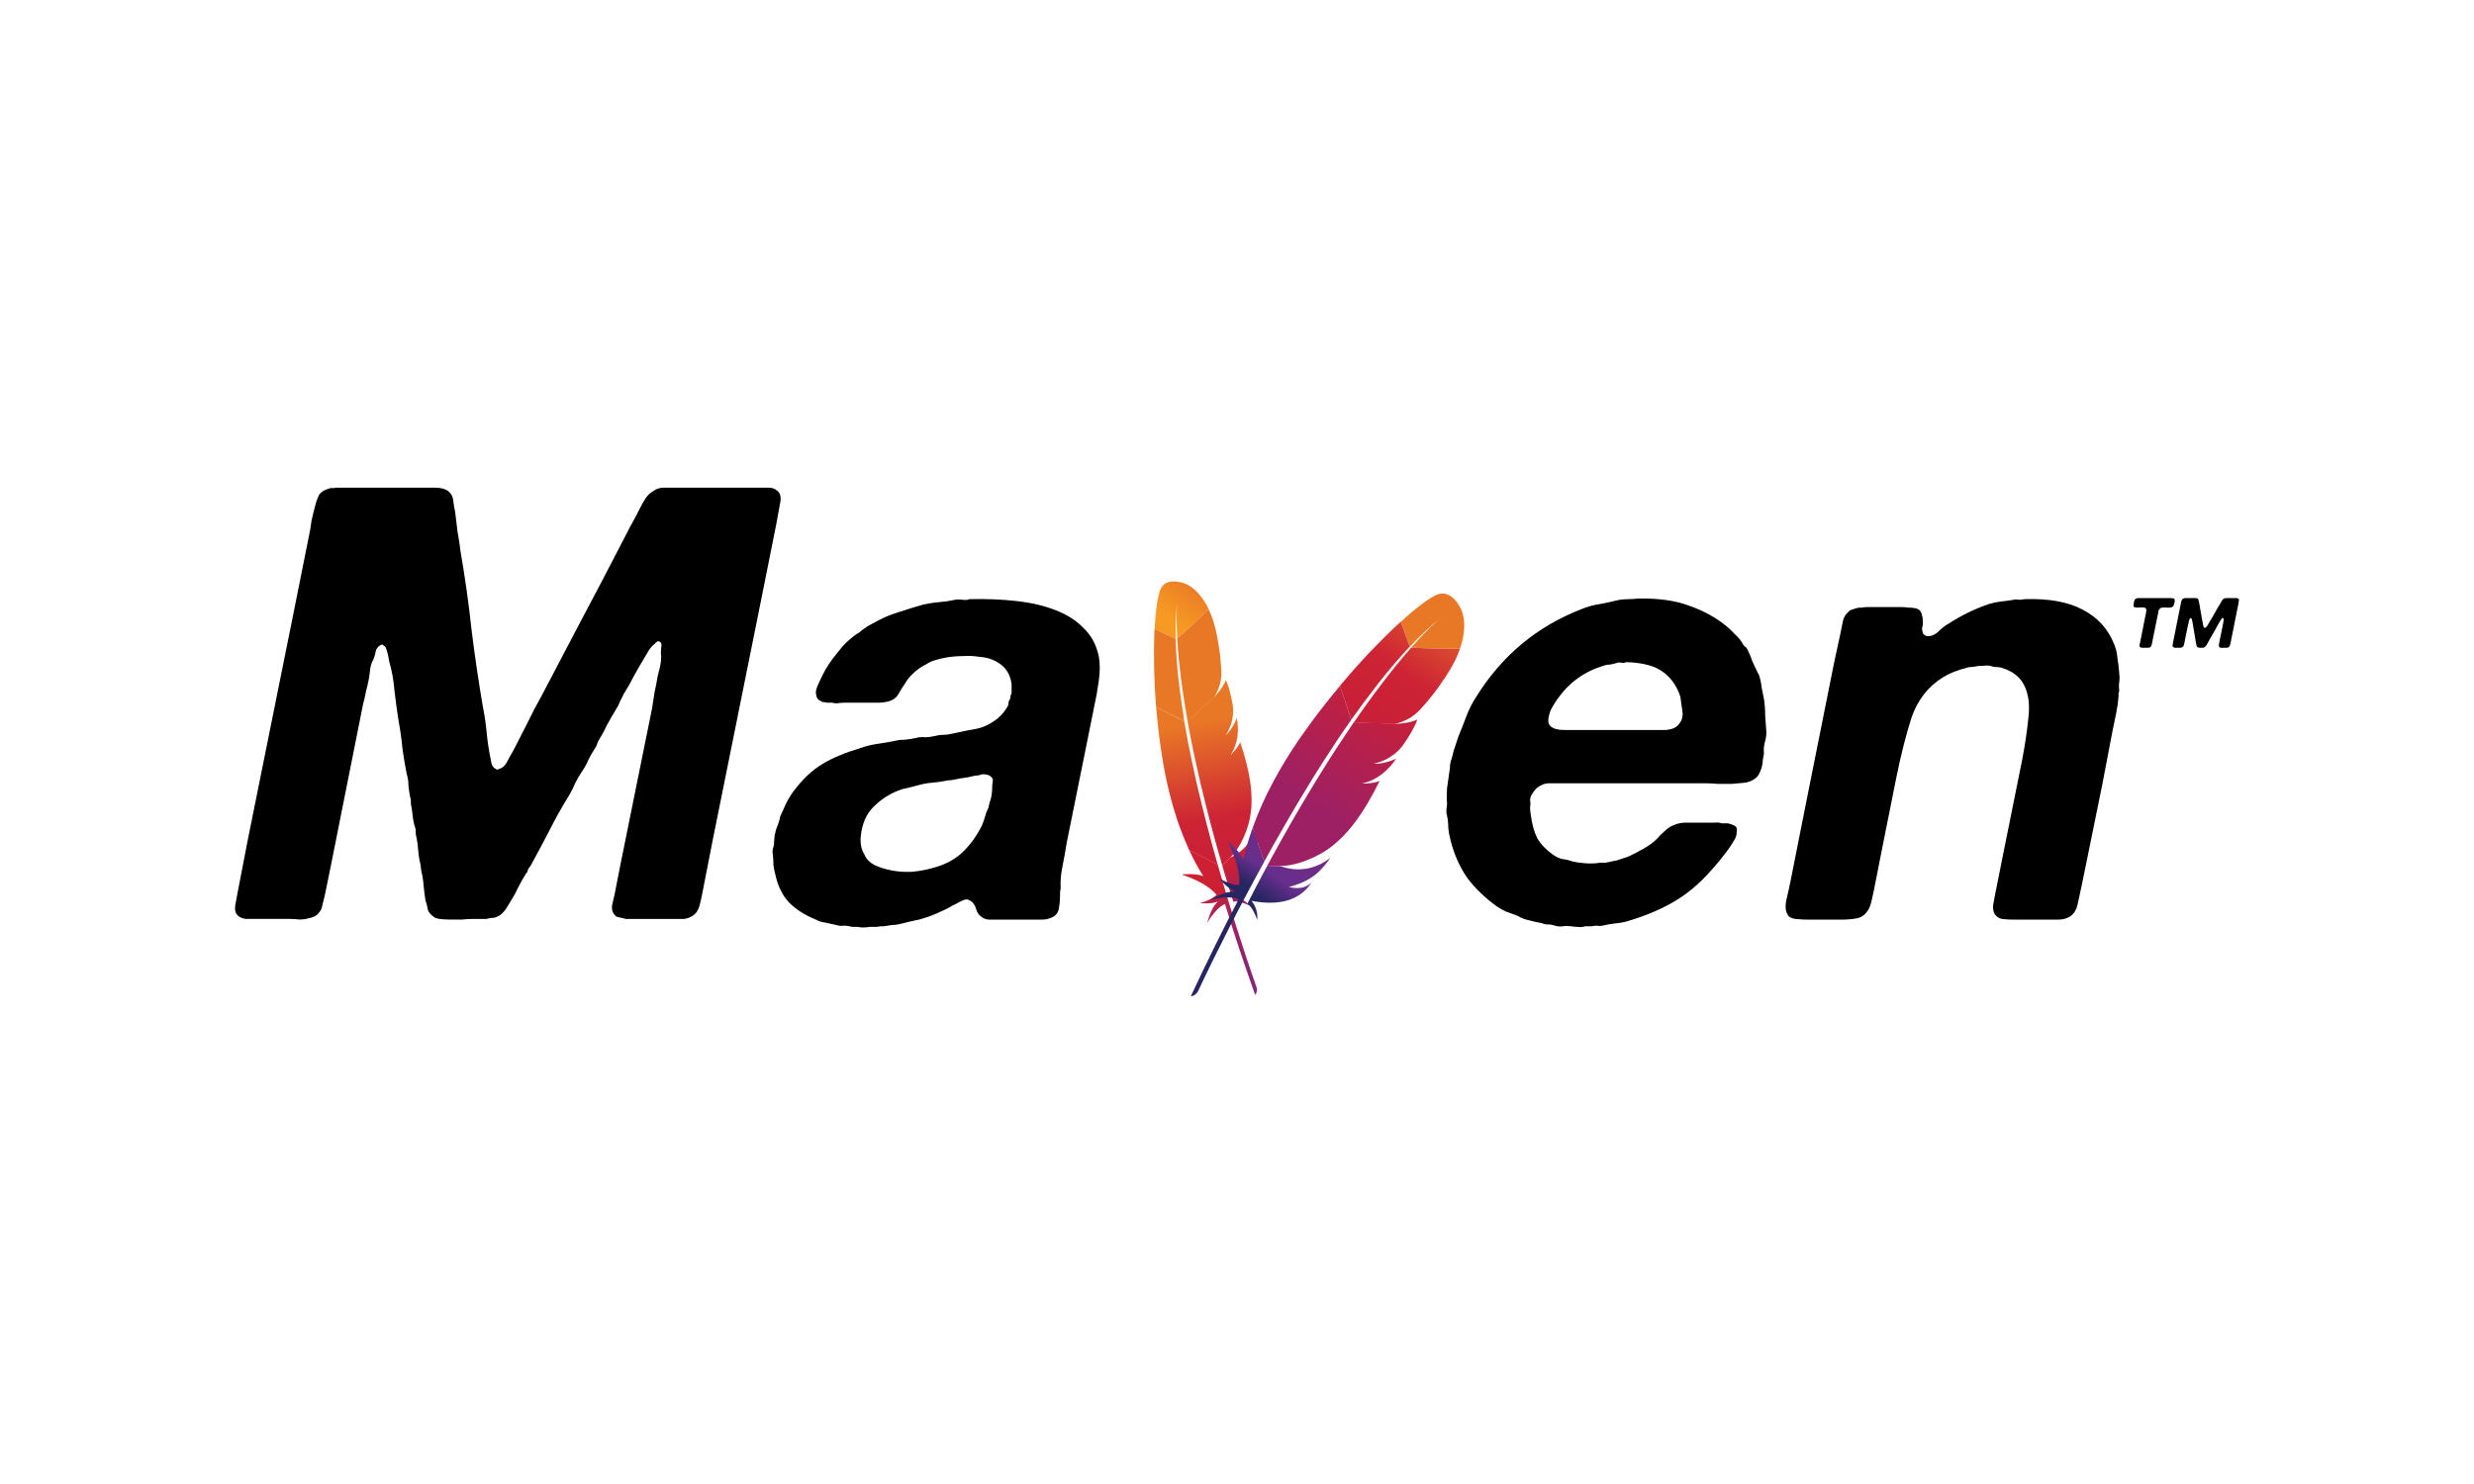
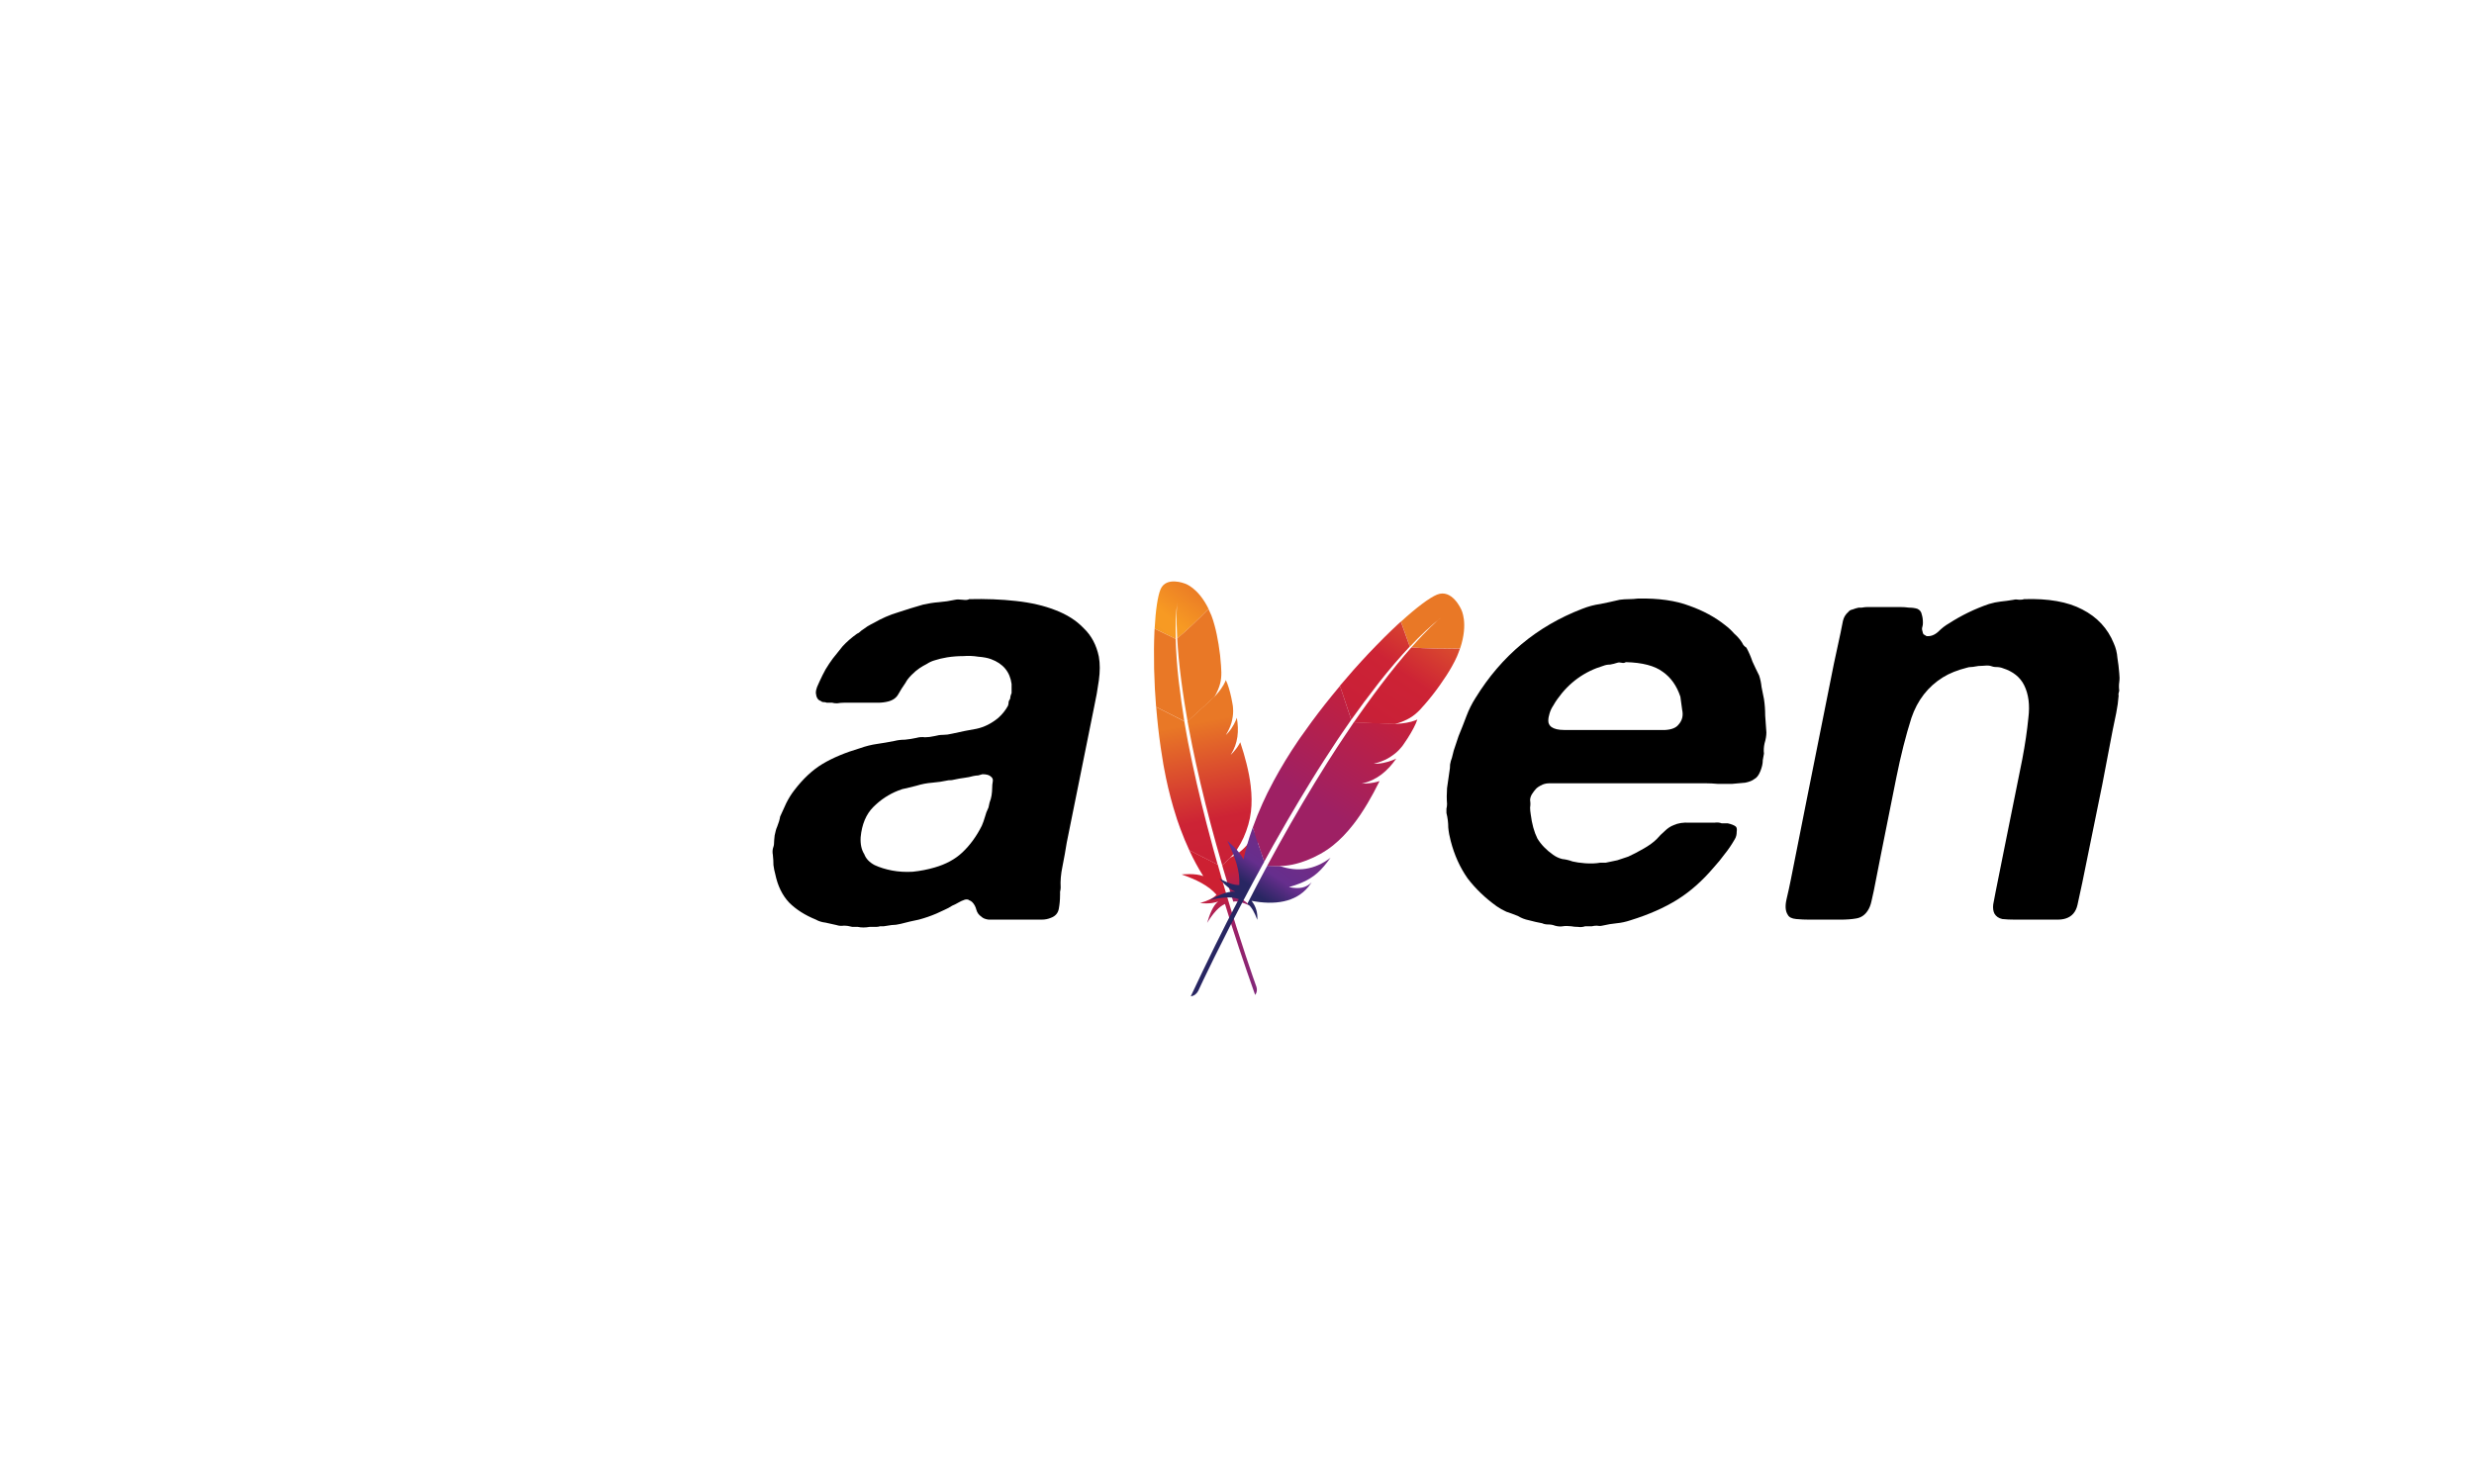
<svg xmlns="http://www.w3.org/2000/svg" xmlns:xlink="http://www.w3.org/1999/xlink" id="Layer_2" viewBox="0 0 1600 960">
  <defs>
    <style>.cls-1{fill:none;}.cls-2{fill:url(#linear-gradient);}.cls-3,.cls-4{fill:#be202e;}.cls-4{isolation:isolate;opacity:.35;}.cls-5{fill:url(#linear-gradient-8);}.cls-6{fill:url(#linear-gradient-9);}.cls-7{fill:url(#linear-gradient-3);}.cls-8{fill:url(#linear-gradient-4);}.cls-9{fill:url(#linear-gradient-2);}.cls-10{fill:url(#linear-gradient-6);}.cls-11{fill:url(#linear-gradient-7);}.cls-12{fill:url(#linear-gradient-5);}.cls-13{fill:url(#linear-gradient-14);}.cls-14{fill:url(#linear-gradient-18);}.cls-15{fill:url(#linear-gradient-15);}.cls-16{fill:url(#linear-gradient-16);}.cls-17{fill:url(#linear-gradient-17);}.cls-18{fill:url(#linear-gradient-13);}.cls-19{fill:url(#linear-gradient-12);}.cls-20{fill:url(#linear-gradient-10);}.cls-21{fill:url(#linear-gradient-11);}</style>
    <linearGradient id="linear-gradient" x1="-50713.62" y1="-32702.32" x2="-50417.17" y2="-33048.96" gradientTransform="translate(-4227.25 -4735.61) rotate(-101.28) scale(.12 -.12)" gradientUnits="userSpaceOnUse">
      <stop offset="0" stop-color="#f69923" />
      <stop offset=".31" stop-color="#f79a23" />
      <stop offset=".84" stop-color="#e97826" />
    </linearGradient>
    <linearGradient id="linear-gradient-2" x1="-52907.52" y1="-32663.14" x2="-50792.56" y2="-32663.14" gradientTransform="translate(-4227.25 -4735.61) rotate(-101.28) scale(.12 -.12)" gradientUnits="userSpaceOnUse">
      <stop offset=".32" stop-color="#9e2064" />
      <stop offset=".63" stop-color="#c92037" />
      <stop offset=".75" stop-color="#cd2335" />
      <stop offset="1" stop-color="#e97826" />
    </linearGradient>
    <linearGradient id="linear-gradient-3" x1="-52652.22" y1="-32875.69" x2="-51391.91" y2="-32875.69" gradientTransform="translate(-4227.25 -4735.61) rotate(-101.28) scale(.12 -.12)" gradientUnits="userSpaceOnUse">
      <stop offset="0" stop-color="#282662" />
      <stop offset=".1" stop-color="#662e8d" />
      <stop offset=".79" stop-color="#9f2064" />
      <stop offset=".95" stop-color="#cd2032" />
    </linearGradient>
    <linearGradient id="linear-gradient-4" x1="-52788.74" y1="-32643.61" x2="-50673.77" y2="-32643.61" xlink:href="#linear-gradient-2" />
    <linearGradient id="linear-gradient-5" x1="-52634.49" y1="-32672.58" x2="-51523.01" y2="-32672.58" xlink:href="#linear-gradient-3" />
    <linearGradient id="linear-gradient-6" x1="-52788.74" y1="-32862.48" x2="-50673.77" y2="-32862.48" xlink:href="#linear-gradient-2" />
    <linearGradient id="linear-gradient-7" x1="-52919.93" y1="-32851.87" x2="-50804.97" y2="-32851.87" xlink:href="#linear-gradient-2" />
    <linearGradient id="linear-gradient-8" x1="-52788.74" y1="-32928.03" x2="-50673.77" y2="-32928.03" xlink:href="#linear-gradient-2" />
    <linearGradient id="linear-gradient-9" x1="-52788.74" y1="-32920.34" x2="-50673.77" y2="-32920.34" xlink:href="#linear-gradient-2" />
    <linearGradient id="linear-gradient-10" x1="-12623.05" y1="-43282.69" x2="-12326.61" y2="-43629.33" gradientTransform="translate(-3006.86 -4201.22) rotate(-56.65) scale(.13 -.13)" xlink:href="#linear-gradient" />
    <linearGradient id="linear-gradient-11" x1="-14816.96" y1="-43243.5" x2="-12702" y2="-43243.5" gradientTransform="translate(-3006.86 -4201.22) rotate(-56.65) scale(.13 -.13)" xlink:href="#linear-gradient-2" />
    <linearGradient id="linear-gradient-12" x1="-14561.66" y1="-43456.05" x2="-13301.34" y2="-43456.05" gradientTransform="translate(-3006.86 -4201.22) rotate(-56.65) scale(.13 -.13)" xlink:href="#linear-gradient-3" />
    <linearGradient id="linear-gradient-13" x1="-14698.17" y1="-43223.97" x2="-12583.21" y2="-43223.97" gradientTransform="translate(-3006.86 -4201.22) rotate(-56.65) scale(.13 -.13)" xlink:href="#linear-gradient-2" />
    <linearGradient id="linear-gradient-14" x1="-14543.92" y1="-43252.94" x2="-13432.45" y2="-43252.94" gradientTransform="translate(-3006.86 -4201.22) rotate(-56.65) scale(.13 -.13)" xlink:href="#linear-gradient-3" />
    <linearGradient id="linear-gradient-15" x1="-14698.17" y1="-43442.84" x2="-12583.21" y2="-43442.84" gradientTransform="translate(-3006.86 -4201.22) rotate(-56.65) scale(.13 -.13)" xlink:href="#linear-gradient-2" />
    <linearGradient id="linear-gradient-16" x1="-14829.37" y1="-43432.23" x2="-12714.41" y2="-43432.23" gradientTransform="translate(-3006.86 -4201.22) rotate(-56.65) scale(.13 -.13)" xlink:href="#linear-gradient-2" />
    <linearGradient id="linear-gradient-17" x1="-14698.17" y1="-43508.39" x2="-12583.21" y2="-43508.39" gradientTransform="translate(-3006.86 -4201.22) rotate(-56.65) scale(.13 -.13)" xlink:href="#linear-gradient-2" />
    <linearGradient id="linear-gradient-18" x1="-14698.17" y1="-43500.7" x2="-12583.21" y2="-43500.7" gradientTransform="translate(-3006.86 -4201.22) rotate(-56.65) scale(.13 -.13)" xlink:href="#linear-gradient-2" />
  </defs>
  <g id="g8927">
    <g id="g7248">
      <path id="path7258" class="cls-2" d="M750.54,381.25c-1.77,4.18-3.17,13.28-3.81,25.45l13.68,6.62c-.23-8.71,.1-16.91,.98-24.36,.05-.56,.1-.88,.1-.88-.01,.3-.09,.58-.1,.88-.28,2.45-.86,10.14-.06,24.03,5.66-4.62,13.81-12.44,20.26-19.14-6.81-13.91-15.28-16.34-15.28-16.34,0,0-12.12-4.89-15.77,3.73Z" />
      <path id="path7260" class="cls-1" d="M786.12,450.15s.07-.06,.08-.12l-.77,.68c0,.06-.08,.12-.09,.18,.27-.26,.54-.51,.78-.74Z" />
      <path id="path7262" class="cls-1" d="M794.49,473.81c-.37,.44-.8,.87-1.23,1.31,.43-.43,.86-.86,1.23-1.31Z" />
      <path id="path7264" class="cls-1" d="M786.63,546.52c-.04-.2-.14-.42-.17-.62-1.17-4.27-2.3-8.4-3.4-12.49-1.2-4.54-2.34-9-3.44-13.33-1.13-4.53-2.21-8.98-3.22-13.26-1.07-4.52-2.06-8.86-2.98-13.09-.74-3.44-1.45-6.77-2.12-10.03-.23-1.1-.43-2.16-.64-3.22-.41-2.12-.82-4.18-1.21-6.2-.34-1.88-.7-3.7-1.05-5.51-.11-.61-.21-1.23-.33-1.78-.02-.1-.04-.2-.05-.31l-.66,.6-1.36-.67c.05,.14,.05,.31,.1,.45,.45,2.73,.92,5.49,1.46,8.27,.29,1.57,.61,3.19,.89,4.82,.85,4.45,1.73,8.88,2.71,13.35,.94,4.5,1.94,9.01,2.96,13.45,.99,4.41,2.05,8.76,3.11,13.11,1.06,4.35,2.13,8.64,3.24,12.9,1.14,4.46,2.3,8.86,3.5,13.17,.25,.97,.53,1.98,.82,2.92,.96,3.51,1.9,6.91,2.88,10.28l2.19,1.1,.73-.65c-.02-.1-.04-.2-.09-.28-1.45-4.41-2.68-8.76-3.86-12.96Z" />
      <path id="path7268" class="cls-3" d="M797.96,486.31c-.64,.7-1.31,1.36-1.97,2.02h0c.35-.31,.7-.69,1.02-1.04,.35-.31,.67-.66,.95-.98Z" />
      <path id="path7270" class="cls-4" d="M797.96,486.31c-.64,.7-1.31,1.36-1.97,2.02h0c.35-.31,.7-.69,1.02-1.04,.35-.31,.67-.66,.95-.98Z" />
      <path id="path7272" class="cls-3" d="M792.95,475.4h0s-.04,.03,0,0c.11-.08,.2-.2,.31-.28,.43-.43,.86-.86,1.23-1.31-.48,.52-1.02,1.04-1.54,1.59h0Z" />
      <path id="path7274" class="cls-4" d="M792.95,475.4h0s-.04,.03,0,0c.11-.08,.2-.2,.31-.28,.43-.43,.86-.86,1.23-1.31-.48,.52-1.02,1.04-1.54,1.59h0Z" />
      <path id="path7286" class="cls-9" d="M764,453.7c-.63-4.55-1.21-9.03-1.73-13.43-.53-4.57-.94-9.06-1.25-13.49-.03-.27-.05-.54-.05-.77-.3-4.34-.52-8.56-.61-12.7l-13.65-6.58c-.03,.83-.09,1.68-.13,2.57-.14,3.27-.24,6.75-.27,10.4-.03,4.12,0,8.41,.08,12.91,.1,4.14,.27,8.45,.49,12.84,.22,3.76,.47,7.55,.77,11.42,0,.17,.03,.27,.03,.44l18.26,9.25c-.63-4.32-1.31-8.61-1.95-12.87Z" />
      <path id="path7298" class="cls-7" d="M790.98,561.72c1.01,3.41,2.03,6.93,3.15,10.49,.03,.04,.02,.1,.05,.14,.15,.52,.28,1.01,.47,1.5,.73,2.41,1.43,4.54,2.94,9.43,2.95-.61,6.64,.72,10.49,2.51-2.47-2.97-5.89-4.96-9.97-5.42,11.19-7.46,18.55-17.07,17.51-28.54-.11-1.01-.25-2.07-.45-3.13-.18,4.4-1.99,7.57-7.35,11.04l-.04,.03,.04-.03c5.06-8.9,6.45-14.94,5.85-22.74-.15-1.85-.38-3.82-.72-5.93-1.62,11.62-7.86,19.14-16.99,23.59l-5.54,5.1c.2,.66,.37,1.29,.57,1.95Z" />
      <path id="path7310" class="cls-8" d="M783.86,546.13c-1.16-4.33-2.32-8.73-3.5-13.17-1.11-4.26-2.18-8.55-3.24-12.9s-2.08-8.73-3.11-13.11c-1.04-4.48-2.02-8.95-2.96-13.45-.95-4.43-1.82-8.92-2.71-13.35-.32-1.61-.61-3.19-.89-4.82-.51-2.74-.98-5.5-1.46-8.27-.05-.14-.05-.31-.1-.45l-18.16-9.27c.03,.27,.08,.58,.07,.87,.37,4.11,.72,8.29,1.21,12.49,.48,4.26,1.02,8.54,1.65,12.86,.54,3.64,1.11,7.25,1.72,10.9,.12,.72,.27,1.47,.4,2.19,.84,4.52,1.73,8.88,2.7,12.95,1.09,4.62,2.25,8.96,3.43,12.99,.79,2.65,1.56,5.19,2.36,7.61,.69,2.03,1.44,4.08,2.16,6.08,1.74,4.72,3.66,9.31,5.73,13.78l18.36,9.3c-.98-3.38-1.88-6.81-2.88-10.28-.25-.97-.5-1.94-.78-2.95Z" />
      <path id="path7322" class="cls-12" d="M769.43,550.67c2.53,5.41,5.32,10.63,8.45,15.59,.11,.15,.21,.36,.32,.51-5.07-2.04-14.06-1.09-14-1.08,9.28,3.22,17.42,7.16,22.56,13.14-2.04,2.25-5.86,3.96-10.66,5.35,6.64,.72,10.34-.44,11.7-1.03-3.47,2.89-5.41,8.18-7.12,13.87,3.91-6.38,7.78-10.61,11.55-12.23,5.51,18.27,12.15,38.07,19.5,58.85,1.24-1.6,1.38-3.38,.86-5.19-1.36-3.73-10.1-28.45-20.08-62-.29-.94-.54-1.91-.85-2.89-.09-.28-.15-.52-.24-.8-1.02-3.52-2.06-7.13-3.12-10.85-.23-.87-.48-1.67-.71-2.54l-.03-.04-18.36-9.3c.06,.24,.14,.42,.24,.63Z" />
      <path id="path7334" class="cls-10" d="M768.08,466.97c.11,.61,.22,1.16,.33,1.78,.35,1.82,.67,3.66,1.05,5.51,.39,2.02,.8,4.08,1.21,6.2,.2,1.06,.41,2.12,.64,3.22,.66,3.26,1.38,6.6,2.12,10.03,.91,4.23,1.91,8.57,2.98,13.09,1.01,4.28,2.08,8.73,3.22,13.26,1.1,4.32,2.21,8.75,3.44,13.33,1.07,4.06,2.23,8.22,3.4,12.49,.04,.2,.14,.42,.17,.62,1.18,4.2,2.41,8.55,3.7,12.97,.02,.1,.04,.2,.09,.28l5.54-5.1c-.14,.05-.25,.13-.43,.2,6.57-6.21,12.2-18.64,13.49-29.85,.59-5.16,.54-10.66-.17-16.65-.51-4.47-1.42-9.16-2.67-14.24-1.09-4.39-2.43-9.05-4.08-13.96-1.02,2.07-2.46,4.11-4.23,6.1-.32,.35-.64,.7-.96,1.05s-.67,.66-1.02,1.04h0c4.85-7.54,5.42-15.63,3.99-24.03-.88,2.49-2.61,6.18-5.48,9.5-.37,.44-.8,.87-1.23,1.31-.11,.08-.2,.2-.35,.31h0c1.61-2.68,2.8-5.22,3.56-7.8,.18-.54,.3-1.08,.42-1.63,.19-.83,.32-1.68,.45-2.52,.05-.56,.13-1.08,.18-1.63,.1-1.28,.1-2.61-.02-3.96-.03-.44-.04-.84-.11-1.25-.11-.61-.18-1.19-.3-1.74-.44-2.56-.93-4.8-1.43-6.74-.25-.97-.48-1.84-.73-2.64-.12-.32-.17-.62-.29-.94-.3-.88-.54-1.68-.8-2.35-.38-.99-.73-1.77-1.01-2.32h0c-.09,.35-.21,.73-.4,1.1-1.14,2.68-3.8,6.37-6.23,8.95l5.11-4.67-5.11,4.67s-.07,.06-.08,.12c-.23,.23-.51,.49-.75,.78,0-.06,.08-.12,.09-.18l-17.45,15.98c.15,.12,.17,.22,.16,.29Z" />
      <path id="path7346" class="cls-11" d="M761.33,413c.21,3.82,.55,8.13,.98,12.89,.03,.27,.02,.5,.09,.74,.39,4.15,.91,8.62,1.55,13.51,.55,4.21,1.17,8.66,1.92,13.46,.63,4.15,1.39,8.49,2.18,13.1l17.45-15.98c3.64-6.59,4.43-10.69,4.38-15.79-.02-1.37-.1-2.81-.21-4.29-.28-4.47-.82-9.2-1.58-13.77-.72-4.43-1.59-8.69-2.6-12.34-.64-2.36-1.31-4.46-2-6.26-.63-1.56-1.27-2.99-1.93-4.35-6.44,6.63-14.59,14.45-20.25,19.07Z" />
      <path id="path7348" class="cls-3" d="M797.04,487.34c-.32,.35-.67,.66-1.02,1.04h0c.32-.35,.64-.7,1.02-1.04Z" />
      <path id="path7350" class="cls-4" d="M797.04,487.34c-.32,.35-.67,.66-1.02,1.04h0c.32-.35,.64-.7,1.02-1.04Z" />
      <path id="path7362" class="cls-5" d="M797.04,487.34c-.32,.35-.67,.66-1.02,1.04h0c.32-.35,.64-.7,1.02-1.04Z" />
      <path id="path7364" class="cls-3" d="M792.92,475.43c.11-.08,.2-.2,.35-.31-.11,.08-.2,.2-.35,.31h0Z" />
      <path id="path7366" class="cls-4" d="M792.92,475.43c.11-.08,.2-.2,.35-.31-.11,.08-.2,.2-.35,.31h0Z" />
      <path id="path7378" class="cls-6" d="M792.92,475.43c.11-.08,.2-.2,.35-.31-.11,.08-.2,.2-.35,.31h0Z" />
    </g>
    <g id="text5492">
-       <path id="path4317" d="M217.14,315.48h63.88c4.44,0,7.58,.91,9.41,2.74,1.57,1.31,2.48,3.27,2.74,5.88,.26,2.35,.65,4.7,1.18,7.05,.52,4.18,1.05,8.49,1.57,12.93,.78,4.18,1.44,8.49,1.96,12.93,2.87,16.46,5.23,33.18,7.05,50.16,2.09,16.98,4.57,33.83,7.45,50.55,1.05,5.23,1.83,10.58,2.35,16.07,.52,5.49,1.31,10.84,2.35,16.07,.26,1.31,.52,2.61,.78,3.92s.91,2.35,1.96,3.14c.52,.26,.91,.52,1.18,.78,.52,.26,1.18,.13,1.96-.39,2.09-.52,3.79-2.09,5.09-4.7,1.31-2.61,2.61-4.96,3.92-7.05,3.14-6.01,6.14-11.89,9.01-17.64,2.87-6.01,6.01-12.02,9.41-18.03,8.36-15.94,16.72-31.87,25.08-47.81,8.62-16.2,17.11-32.4,25.47-48.59,2.09-4.18,4.18-8.23,6.27-12.15,2.35-4.18,4.57-8.36,6.66-12.54,1.05-2.09,2.22-4.18,3.53-6.27,1.31-2.09,3.14-3.79,5.49-5.09,1.83-1.31,3.92-1.96,6.27-1.96h67.41c2.61,0,4.44,.52,5.49,1.57,2.61,1.57,3.4,4.57,2.35,9.01-.78,4.18-1.57,8.49-2.35,12.93l-11.76,58.78-29.39,145.78-6.66,34.09c-.52,2.87-1.18,5.75-1.96,8.62-.78,2.61-2.09,4.57-3.92,5.88-1.83,1.31-3.92,2.09-6.27,2.35h-37.23c-1.83-.52-3.53-.91-5.09-1.18-1.31-.26-2.35-1.18-3.14-2.74-.78-1.31-1.05-3-.78-5.09,.52-2.09,1.05-4.31,1.57-6.66l3.92-19.99,20.38-100.72c.52-3.66,1.05-7.05,1.57-10.19,.78-3.4,1.44-6.79,1.96-10.19,.52-2.09,1.05-4.18,1.57-6.27,.52-2.35,.78-4.57,.78-6.66-.26-1.83-.26-3.79,0-5.88,.52-2.09,.13-3.4-1.18-3.92-.78-.26-1.44-.13-1.96,.39-.52,.52-.91,.91-1.18,1.18-1.31,1.05-2.48,2.35-3.53,3.92-.78,1.31-1.57,2.61-2.35,3.92-2.35,3.92-4.7,7.97-7.05,12.15-2.09,4.18-4.44,8.36-7.05,12.54-.78,1.57-1.57,3.14-2.35,4.7-.52,1.57-1.31,3.14-2.35,4.7-2.09,3.4-4.05,6.79-5.88,10.19-1.57,3.4-3.4,6.79-5.49,10.19-.52,.78-.91,1.7-1.18,2.74-.26,.78-.65,1.57-1.18,2.35-1.57,2.35-3,4.83-4.31,7.45-1.05,2.61-2.48,5.23-4.31,7.84-1.57,2.35-3,4.83-4.31,7.45-1.05,2.61-2.35,5.23-3.92,7.84-4.7,7.58-9.01,15.28-12.93,23.12-3.92,7.58-7.97,15.15-12.15,22.73-.78,.78-1.31,1.57-1.57,2.35,0,.78-.39,1.57-1.18,2.35-1.83,2.87-3.53,5.88-5.09,9.01-1.31,2.87-2.87,5.75-4.7,8.62-1.05,1.83-2.09,3.53-3.14,5.09-1.05,1.57-2.22,2.87-3.53,3.92-1.57,1.05-3,1.7-4.31,1.96-1.31,0-3,.26-5.09,.78h-9.01c-1.83,0-4.05,.13-6.66,.39h-7.45c-2.35,0-4.57-.13-6.66-.39s-3.53-.78-4.31-1.57c-1.83-1.31-3-2.74-3.53-4.31-.26-1.83-.78-3.92-1.57-6.27-.52-3.14-.91-6.27-1.18-9.41-.26-3.4-.78-6.66-1.57-9.8l-.39-3.53c-.78-3.14-1.31-6.4-1.57-9.8-.26-3.66-.78-7.05-1.57-10.19v-1.96c0-.78-.13-1.57-.39-2.35-.78-2.35-1.31-4.83-1.57-7.45-.26-2.61-.65-5.23-1.18-7.84v-1.96c0-.78-.13-1.44-.39-1.96-.52-2.61-.91-5.23-1.18-7.84,0-2.61-.39-5.23-1.18-7.84-1.05-5.23-1.96-10.71-2.74-16.46-.52-5.75-1.31-11.36-2.35-16.85-1.05-6.53-1.96-13.19-2.74-19.99-.52-6.79-1.7-13.32-3.53-19.59-.52-3.66-1.31-6.66-2.35-9.01-.52-.52-1.05-.91-1.57-1.18-.26-.52-.78-.52-1.57,0-1.57,.78-2.61,2.09-3.14,3.92-.26,1.83-.78,3.66-1.57,5.49-1.05,1.83-1.7,3.79-1.96,5.88-.26,1.83-.52,3.79-.78,5.88-.52,2.87-1.18,5.75-1.96,8.62-.52,2.87-1.18,5.75-1.96,8.62l-20.77,104.24-3.92,19.2c-.52,2.09-1.05,4.18-1.57,6.27-.26,2.09-1.05,3.79-2.35,5.09-1.31,1.83-3.53,3-6.66,3.53-1.83,.52-3.79,.78-5.88,.78-2.09-.26-4.18-.39-6.27-.39h-28.22c-2.35-.26-4.18-1.05-5.49-2.35-1.31-1.31-1.83-3.27-1.57-5.88,.52-2.87,1.05-5.75,1.57-8.62l6.66-34.49,29.39-145.78,10.97-54.86c.26-1.57,.52-3.4,.78-5.49,.52-2.35,1.05-4.57,1.57-6.66,.52-2.09,1.05-4.05,1.57-5.88,.78-2.09,1.44-3.66,1.96-4.7,1.57-1.83,3.92-3.14,7.05-3.92,.78-.26,1.31-.26,1.57,0,.52,0,1.18-.13,1.96-.39h0Z" />
      <path id="path4319" d="M685.55,579.22c0,2.87-.26,5.75-.78,8.62s-2.22,4.83-5.09,5.88c-1.83,.78-3.79,1.18-5.88,1.18h-34.49c-2.09-.26-3.66-.91-4.7-1.96-1.57-1.05-2.61-2.48-3.14-4.31-.52-2.09-1.44-3.79-2.74-5.09-.52-.52-1.18-.91-1.96-1.18-.52-.52-1.44-.65-2.74-.39-1.57,.52-3,1.18-4.31,1.96-1.31,.78-2.61,1.44-3.92,1.96-1.57,1.05-3.27,1.96-5.09,2.74-1.57,.78-3.27,1.57-5.09,2.35-3.66,1.57-7.45,2.87-11.36,3.92-3.92,.78-7.84,1.7-11.76,2.74-2.09,.52-4.05,.78-5.88,.78-1.57,.26-3.27,.52-5.09,.78h-2.35c-.78,.26-1.57,.39-2.35,.39h-4.31c-2.87,.52-5.49,.52-7.84,0h-3.53c-1.83-.52-3.66-.78-5.49-.78-1.57,.26-3.14,.13-4.7-.39-2.35-.52-4.7-1.05-7.05-1.57-2.35-.26-4.44-.91-6.27-1.96-7.05-2.87-12.8-6.53-17.24-10.97-4.44-4.7-7.45-10.84-9.01-18.42-.52-1.83-.91-3.79-1.18-5.88,0-2.09-.13-4.31-.39-6.66-.26-1.31-.26-2.61,0-3.92,.52-1.31,.78-2.61,.78-3.92,0-.78,.13-2.35,.39-4.7,.52-2.61,1.05-4.44,1.57-5.49,1.05-2.61,1.7-4.83,1.96-6.66,1.31-2.87,2.61-5.75,3.92-8.62,1.57-3.14,3.27-5.88,5.09-8.23,5.75-7.58,11.89-13.32,18.42-17.24,6.53-3.92,14.63-7.32,24.3-10.19,3.66-1.31,7.32-2.22,10.97-2.74,3.66-.52,7.45-1.18,11.36-1.96,2.09-.52,4.31-.78,6.66-.78,2.61-.26,5.09-.65,7.45-1.18,1.83-.52,3.66-.65,5.49-.39,1.83,0,3.92-.26,6.27-.78,1.83-.52,3.66-.78,5.49-.78s3.79-.26,5.88-.78c5.75-1.31,10.97-2.35,15.68-3.14,4.96-1.05,9.67-3.4,14.11-7.05,2.61-2.35,4.7-4.96,6.27-7.84,.26-.78,.39-1.44,.39-1.96s.13-1.05,.39-1.57c.52-.52,.78-1.31,.78-2.35,.26-1.05,.52-1.83,.78-2.35v-5.88c-1.05-7.84-5.49-13.19-13.32-16.07-2.09-.78-4.83-1.31-8.23-1.57-3.14-.52-6.4-.65-9.8-.39-3.4,0-6.79,.26-10.19,.78-3.14,.52-5.88,1.18-8.23,1.96-1.83,.52-3.53,1.31-5.09,2.35-1.57,.78-3.14,1.7-4.7,2.74s-3.27,2.48-5.09,4.31c-1.83,1.83-3.14,3.53-3.92,5.09-1.83,2.61-3.4,5.09-4.7,7.45-1.31,2.35-3.53,3.92-6.66,4.7-2.09,.52-4.31,.78-6.66,.78h-21.95c-1.31,0-2.74,.13-4.31,.39-1.31,0-2.35-.13-3.14-.39h-3.53c-.52-.26-1.18-.39-1.96-.39s-1.44-.26-1.96-.78c-1.83-.52-2.87-2.22-3.14-5.09,0-1.31,.26-2.61,.78-3.92,.52-1.31,1.05-2.48,1.57-3.53,1.31-2.87,2.61-5.49,3.92-7.84,1.57-2.61,3.14-4.96,4.7-7.05,1.05-1.31,2.09-2.61,3.14-3.92,1.05-1.31,2.09-2.61,3.14-3.92,2.61-2.87,5.75-5.62,9.41-8.23,.78-.26,1.7-.91,2.74-1.96,1.57-1.05,2.87-1.96,3.92-2.74,1.31-.78,2.74-1.57,4.31-2.35,4.96-2.87,10.06-5.09,15.28-6.66,5.49-1.83,10.97-3.53,16.46-5.09,3.4-.78,6.79-1.31,10.19-1.57,3.4-.26,6.92-.78,10.58-1.57,1.05-.26,2.61-.26,4.7,0,2.09,.26,3.53,.13,4.31-.39,10.71-.26,20.77,.13,30.18,1.18,9.67,1.05,18.16,3,25.47,5.88,7.58,2.87,13.72,6.79,18.42,11.76,4.96,4.7,8.23,10.84,9.8,18.42,.78,4.44,.78,9.54,0,15.28s-1.83,11.63-3.14,17.64l-17.64,87.39c-.78,4.96-1.7,10.06-2.74,15.28-1.05,4.96-1.44,9.54-1.18,13.72,0,.78-.13,1.7-.39,2.74v2.35h0Zm-45.46-60.35c.52-1.31,.91-2.74,1.18-4.31,.26-1.83,.39-3.4,.39-4.7,0-1.57,.13-3,.39-4.31,.26-1.31-.13-2.35-1.18-3.14-1.05-1.05-2.87-1.57-5.49-1.57-1.05,.26-1.96,.52-2.74,.78-.78,0-1.83,.13-3.14,.39-1.83,.52-3.79,.91-5.88,1.18-2.09,.26-4.31,.65-6.66,1.18-.78,.26-1.96,.39-3.53,.39-3.66,.78-7.18,1.31-10.58,1.57-3.4,.26-6.79,.91-10.19,1.96-2.09,.52-4.18,1.05-6.27,1.57-1.83,.26-3.66,.78-5.49,1.57-6.01,2.35-11.36,5.88-16.07,10.58-4.7,4.7-7.45,11.23-8.23,19.59-.26,4.44,.52,8.1,2.35,10.97,1.05,2.87,3.27,5.23,6.66,7.05,3.4,1.57,7.18,2.74,11.36,3.53,4.18,.78,8.62,1.05,13.32,.78,4.96-.52,9.67-1.44,14.11-2.74,7.32-2.09,13.32-5.36,18.03-9.8,4.96-4.7,9.14-10.45,12.54-17.24,.78-1.83,1.44-3.66,1.96-5.49,.52-2.09,1.31-4.18,2.35-6.27l.78-3.53h0Z" />
      <path id="path4321" class="cls-1" d="M756.96,392.68h28.61c2.87,0,5.62,.13,8.23,.39,2.61,0,4.7,.52,6.27,1.57,2.61,1.83,3.92,5.23,3.92,10.19,.26,4.7,.78,8.88,1.57,12.54,1.05,8.62,1.96,17.5,2.74,26.65,.78,8.88,1.7,17.77,2.74,26.65,1.04,6.27,1.83,12.67,2.35,19.2,.52,6.53,1.31,12.8,2.35,18.81,.26,2.35,.52,4.83,.78,7.45,.52,2.61,2.22,3.92,5.09,3.92,.78-.52,1.31-.78,1.57-.78,.26-.26,.65-.65,1.18-1.18,1.05-1.31,1.96-2.61,2.74-3.92,.78-1.31,1.57-2.74,2.35-4.31,2.09-2.87,3.66-5.88,4.7-9.01,1.31-3.14,2.87-6.14,4.7-9.01,5.75-10.97,11.36-21.95,16.85-32.92,5.49-11.23,11.1-22.34,16.85-33.31,2.09-3.14,3.79-6.27,5.09-9.41,1.57-3.4,3.14-6.53,4.7-9.41,1.05-2.09,2.09-4.18,3.14-6.27,1.31-2.09,2.87-3.79,4.7-5.09,.78-.52,2.61-1.31,5.49-2.35,1.57-.52,3.27-.65,5.09-.39h24.3c2.87,0,5.49,.13,7.84,.39,2.61,0,4.44,.65,5.49,1.96,1.31,1.31,1.44,3.27,.39,5.88-.78,2.35-1.57,4.31-2.35,5.88-2.09,3.66-4.18,7.58-6.27,11.76-2.09,3.92-4.18,7.71-6.27,11.36-1.04,1.83-1.96,3.66-2.74,5.49-.78,1.57-1.57,3.14-2.35,4.7-1.83,2.87-3.53,5.75-5.09,8.62s-3.14,5.75-4.7,8.62c-.26,.78-.65,1.7-1.18,2.74-.26,.78-.65,1.57-1.18,2.35-2.35,3.92-4.57,7.97-6.66,12.15-2.09,3.92-4.18,7.84-6.27,11.76-4.44,7.84-8.75,15.94-12.93,24.3-4.18,8.1-8.62,16.07-13.32,23.91-2.09,3.66-4.05,7.32-5.88,10.97-1.57,3.4-3.4,6.92-5.49,10.58-.78,1.31-1.44,2.48-1.96,3.53-.52,.78-1.18,1.83-1.96,3.14-1.57,2.87-3.14,5.88-4.7,9.01-1.31,2.87-2.87,5.75-4.7,8.62-1.83,2.87-3.53,5.62-5.09,8.23-1.57,2.35-3.79,4.05-6.66,5.09-2.35,.78-4.7,1.18-7.05,1.18-2.35-.26-4.7-.39-7.05-.39h-34.09c-2.61,0-4.83-.52-6.66-1.57-1.57-1.31-2.61-2.87-3.14-4.7-.26-2.09-.52-4.31-.78-6.66-.78-3.14-1.44-6.4-1.96-9.8-.26-3.4-.65-6.66-1.18-9.8-.26-1.05-.39-1.96-.39-2.74,0-1.05-.13-2.22-.39-3.53-.78-3.14-1.31-6.4-1.57-9.8s-.78-6.79-1.57-10.19c-.26-1.31-.39-2.48-.39-3.53,0-1.31-.13-2.61-.39-3.92-.52-2.35-.91-4.7-1.18-7.05-.26-2.61-.65-5.09-1.18-7.45-.26-.78-.39-1.57-.39-2.35,.26-1.05,.26-1.96,0-2.74-.52-2.35-.91-4.7-1.18-7.05-.26-2.35-.65-4.83-1.18-7.45-1.05-6.01-1.96-12.15-2.74-18.42-.78-6.53-1.57-12.93-2.35-19.2-1.57-7.05-2.74-14.11-3.53-21.16-.52-7.32-1.44-14.5-2.74-21.55l-1.18-10.58c-.26-.78-.39-1.7-.39-2.74,.26-1.31,.78-2.48,1.57-3.53,1.05-1.83,3.14-3.14,6.27-3.92,1.31,0,2.22-.13,2.74-.39h0Z" />
      <path id="path4323" d="M1140.04,491.83c0,2.09-.52,4.44-1.57,7.05s-2.35,4.31-3.92,5.09c-1.31,1.05-3.27,1.83-5.88,2.35-2.61,.26-5.49,.52-8.62,.78-2.87,0-5.88,0-9.01,0-2.87-.26-5.49-.39-7.84-.39h-101.11c-1.57,0-3,.26-4.31,.78-2.35,1.05-3.92,2.09-4.7,3.14-.52,.52-1.31,1.57-2.35,3.14-.78,1.31-1.18,2.61-1.18,3.92,.26,1.57,.26,3.14,0,4.7,0,1.31,.13,2.74,.39,4.31,.78,6.27,2.22,11.5,4.31,15.68,2.35,3.92,5.75,7.45,10.19,10.58,1.83,1.31,3.79,2.22,5.88,2.74,2.35,.26,4.57,.78,6.66,1.57,2.09,.52,4.83,.91,8.23,1.18,3.66,.26,6.92,.13,9.8-.39h3.53c2.61-.52,5.09-1.05,7.45-1.57,2.35-.78,4.7-1.57,7.05-2.35,2.87-1.31,6.14-3,9.8-5.09s6.53-4.18,8.62-6.27c1.57-1.83,3.27-3.53,5.09-5.09,1.83-1.83,3.79-3.14,5.88-3.92,2.87-1.31,6.27-1.83,10.19-1.57,4.18,0,7.97,0,11.36,0,1.57,0,3.14,0,4.7,0,1.83-.26,3.4-.13,4.7,.39h3.92c2.35,.52,4.05,1.18,5.09,1.96,.78,.52,1.05,1.7,.78,3.53,0,1.83-.39,3.4-1.18,4.7-2.09,3.66-4.31,6.92-6.66,9.8-2.09,2.87-4.44,5.75-7.05,8.62-7.32,8.62-15.15,15.55-23.51,20.77s-18.42,9.67-30.18,13.32c-3.14,1.05-6.14,1.7-9.01,1.96s-6.01,.78-9.41,1.57c-1.05,.26-2.22,.26-3.53,0-1.05,0-2.09,.13-3.14,.39h-4.31c-1.57,.52-3.14,.65-4.7,.39-1.57,0-3-.13-4.31-.39-2.09-.26-3.92-.26-5.49,0-1.57,.26-3.27,.13-5.09-.39-1.31-.52-2.74-.78-4.31-.78s-2.87-.26-3.92-.78c-2.87-.52-5.75-1.18-8.62-1.96-2.61-.52-4.96-1.44-7.05-2.74-2.61-1.05-5.09-1.96-7.45-2.74-2.35-1.05-4.44-2.22-6.27-3.53-7.32-5.23-13.59-11.23-18.81-18.03-4.96-7.05-8.62-15.15-10.97-24.3-.78-2.87-1.31-5.75-1.57-8.62,0-3.14-.39-6.27-1.18-9.41v-2.74c.26-1.05,.39-2.09,.39-3.14-.26-3.14-.26-6.53,0-10.19,.52-3.66,1.05-7.32,1.57-10.97,.26-1.31,.39-2.74,.39-4.31,.26-1.57,.65-3,1.18-4.31l1.18-4.7,3.14-9.41c1.83-4.44,3.53-8.75,5.09-12.93,1.57-4.18,3.53-8.1,5.88-11.76,16.72-27.17,39.71-46.37,68.97-57.61,3.92-1.57,7.84-2.61,11.76-3.14,3.92-.78,8.1-1.7,12.54-2.74,2.09-.26,4.05-.39,5.88-.39s3.79-.13,5.88-.39c13.32-.26,24.43,1.31,33.31,4.7,8.88,3.14,16.59,7.32,23.12,12.54,2.09,1.57,4.05,3.4,5.88,5.49,2.09,1.83,3.79,3.79,5.09,5.88,.52,1.31,1.44,2.35,2.74,3.14,1.57,2.87,2.87,5.88,3.92,9.01,1.31,2.87,2.74,5.88,4.31,9.01,.78,2.35,1.31,4.83,1.57,7.45,.52,2.35,1.05,4.96,1.57,7.84,.52,3.4,.78,6.92,.78,10.58,.26,3.66,.52,7.32,.78,10.97,0,2.09-.39,4.44-1.18,7.05-.52,2.35-.65,4.57-.39,6.66l-.78,4.31h0Zm-54.47-23.12c2.35-2.61,3.14-5.75,2.35-9.41-.52-3.92-.91-6.79-1.18-8.62-2.35-7.05-6.14-12.41-11.36-16.07-5.23-3.92-13.19-6.01-23.91-6.27-.78,.52-1.7,.65-2.74,.39-1.04-.26-1.96-.26-2.74,0-1.57,.52-3.14,.91-4.7,1.18-1.57,0-3,.26-4.31,.78-12.28,3.66-22.21,10.84-29.78,21.55-.78,1.05-1.7,2.48-2.74,4.31-1.05,1.57-1.83,3.27-2.35,5.09-.52,1.57-.78,3.14-.78,4.7s.65,2.87,1.96,3.92c1.83,1.31,4.57,1.96,8.23,1.96h65.45c4.18-.26,7.05-1.44,8.62-3.53Z" />
      <path id="path4325" d="M1309.04,387.59c15.68-.52,28.22,1.7,37.62,6.66,9.67,4.96,16.46,12.28,20.38,21.95,1.31,2.87,2.09,6.01,2.35,9.41,.52,3.14,.91,6.4,1.18,9.8,.26,2.09,.26,4.05,0,5.88s-.26,3.66,0,5.49c-.52,1.57-.65,2.61-.39,3.14-.26,3.66-.78,7.45-1.57,11.36s-1.57,7.71-2.35,11.36l-6.66,34.88-12.93,63.49c-1.05,4.96-2.09,9.8-3.14,14.5-1.05,4.44-3.53,7.32-7.45,8.62-1.57,.52-3.4,.78-5.49,.78h-27.43c-3.14,0-5.88-.13-8.23-.39-2.35-.52-4.05-1.7-5.09-3.53-.78-1.57-1.05-3.53-.78-5.88,.52-2.61,1.05-5.36,1.57-8.23l5.49-27.43,11.76-58.39c1.83-9.67,3.14-18.55,3.92-26.65,1.05-8.36,.13-15.41-2.74-21.16-2.61-5.23-7.18-8.88-13.72-10.97-1.31-.52-2.74-.78-4.31-.78-1.31,0-2.61-.26-3.92-.78-1.31-.26-3-.26-5.09,0-1.83,0-3.27,.13-4.31,.39-1.31,.26-2.35,.39-3.14,.39s-1.57,.13-2.35,.39c-6.27,1.57-11.5,3.66-15.68,6.27-9.67,6.01-16.46,14.76-20.38,26.26-3.66,11.5-6.92,24.43-9.8,38.8l-9.8,48.99-4.7,23.91c-.52,2.35-1.05,4.7-1.57,7.05-.52,2.35-1.31,4.31-2.35,5.88-1.83,2.87-4.31,4.57-7.45,5.09-2.87,.52-6.4,.78-10.58,.78h-19.59c-2.87,0-5.75-.13-8.62-.39s-4.7-1.18-5.49-2.74c-1.57-2.35-1.83-5.75-.78-10.19s1.96-8.62,2.74-12.54l10.58-53.3,17.24-86.22,4.31-19.99c.52-2.87,1.05-5.49,1.57-7.84,.52-2.35,1.7-4.31,3.53-5.88,.52-.78,1.44-1.31,2.74-1.57,1.31-.52,2.61-.91,3.92-1.18h1.96c1.31-.26,2.61-.39,3.92-.39h20.77c2.09,0,4.05,.13,5.88,.39,2.09,0,3.92,.26,5.49,.78,1.57,.78,2.48,1.96,2.74,3.53,.52,1.57,.78,3.4,.78,5.49,0,1.05-.13,1.96-.39,2.74s-.26,1.57,0,2.35c.26,1.31,.52,2.09,.78,2.35,.52,.26,1.18,.65,1.96,1.18,2.61,.26,5.09-.65,7.45-2.74,2.35-2.35,4.7-4.18,7.05-5.49,8.1-5.23,16.72-9.41,25.86-12.54,2.61-.78,5.09-1.31,7.45-1.57,2.61-.26,5.49-.65,8.62-1.18,.78-.26,1.96-.26,3.53,0,1.57,0,2.61-.13,3.14-.39Z" />
    </g>
    <g id="text9112">
-       <path id="path4328" d="M1406.07,387.28c.26,.21,.39,.65,.39,1.33s-.13,1.31-.39,1.88l-.08,.63c-.21,.47-.44,.86-.71,1.18-.21,.26-.55,.47-1.02,.63-.47,.1-1.12,.16-1.96,.16-.84-.05-1.54-.08-2.12-.08h-1.18c-.26,.1-.5,.13-.71,.08-.21-.05-.42-.03-.63,.08-.57,.21-1.07,.71-1.49,1.49-.16,.26-.26,.57-.31,.94-.05,.37-.1,.73-.16,1.1l-3.76,18.5c-.05,.26-.08,.5-.08,.71s-.05,.42-.16,.63l-.16,.63c-.05,.16-.1,.31-.16,.47,0,.16-.08,.29-.24,.39-.21,.42-.55,.71-1.02,.86-.26,.1-.57,.16-.94,.16h-3.53c-.89,0-1.49-.21-1.8-.63-.16-.31-.21-.68-.16-1.1,.1-.42,.21-.89,.31-1.41l3.68-18.5c.05-.26,.1-.52,.16-.78,.1-.26,.13-.5,.08-.71l.16-1.1c.05-.84-.21-1.36-.78-1.57-.47-.26-1.18-.37-2.12-.31-.89,.05-1.67,.08-2.35,.08-.26,0-.52,.03-.78,.08-.21,0-.39-.03-.55-.08-.21-.1-.39-.13-.55-.08-.16,0-.31-.03-.47-.08-.52-.26-.76-.68-.71-1.25s.16-1.25,.31-2.04c.05-.31,.1-.6,.16-.86,.1-.26,.24-.52,.39-.78,.16-.26,.37-.44,.63-.55,.26-.16,.52-.29,.78-.39,.16-.05,.26-.05,.31,0,.1,0,.24-.03,.39-.08h20.93c.47,0,.91,.03,1.33,.08,.42,0,.76,.1,1.02,.31h0Zm41.7,.16c.21,.37,.26,.78,.16,1.25-.05,.47-.13,.99-.24,1.57l-5.09,25.47c-.1,.57-.24,1.1-.39,1.57-.1,.42-.29,.78-.55,1.1-.37,.42-.94,.63-1.72,.63h-2.19c-.31,0-.65,.03-1.02,.08-.31,0-.57-.05-.78-.16-.47-.16-.76-.39-.86-.71-.05-.31-.08-.71-.08-1.18l.24-1.33c0-.16,.03-.34,.08-.55,.05-.26,.1-.5,.16-.71l2.04-9.95c.1-.63,.21-1.25,.31-1.88,.16-.63,.24-1.2,.24-1.72-.05-.26-.08-.47-.08-.63,0-.21-.08-.37-.24-.47-.05-.05-.13-.08-.24-.08-.16,.1-.34,.21-.55,.31-.52,.63-.99,1.33-1.41,2.12-.42,.78-.86,1.54-1.33,2.27-.94,1.62-1.85,3.27-2.74,4.94-.89,1.62-1.8,3.21-2.74,4.78-.42,.73-.86,1.57-1.33,2.51-.47,.89-1.02,1.54-1.65,1.96-.31,.21-.68,.34-1.1,.39h-2.51c-.26-.1-.5-.18-.71-.24-.21-.1-.39-.24-.55-.39-.16-.16-.26-.37-.31-.63-.05-.26-.1-.52-.16-.78-.16-.47-.26-.94-.31-1.41-.05-.52-.13-1.05-.24-1.57-.31-1.52-.57-3.06-.78-4.62-.21-1.62-.47-3.19-.78-4.7-.16-.89-.31-1.78-.47-2.66-.1-.89-.39-1.65-.86-2.27-.1,0-.18,.03-.24,.08h-.16c-.26,.21-.44,.44-.55,.71-.16,.26-.26,.52-.31,.78,0,.21-.05,.44-.16,.71l-.24,1.33c-.1,.21-.18,.42-.24,.63s-.08,.39-.08,.55l-1.88,9.09c-.1,.68-.26,1.52-.47,2.51-.16,.94-.39,1.62-.71,2.04-.16,.1-.31,.24-.47,.39-.1,.1-.24,.18-.39,.24-.26,.1-.57,.18-.94,.24h-3.14c-.68,0-1.2-.16-1.57-.47-.26-.21-.39-.55-.39-1.02,.05-.47,.13-.99,.24-1.57l5.17-25.86c.1-.47,.21-.91,.31-1.33,.16-.47,.34-.84,.55-1.1,.26-.37,.68-.6,1.25-.71,.16-.05,.26-.05,.31,0,.1,0,.24-.03,.39-.08h6.82c.52,0,.91,.13,1.18,.39,.42,.31,.65,.81,.71,1.49,.1,.68,.24,1.31,.39,1.88,.26,1.46,.52,2.95,.78,4.47,.26,1.46,.52,2.95,.78,4.47,.21,.78,.37,1.59,.47,2.43,.16,.84,.31,1.65,.47,2.43,.1,.31,.18,.65,.24,1.02,.1,.31,.31,.52,.63,.63,.26,.1,.5,.05,.71-.16,.26-.21,.44-.39,.55-.55,.52-.57,.94-1.18,1.25-1.8,.37-.68,.73-1.33,1.1-1.96,1.1-1.72,2.12-3.47,3.06-5.25,.99-1.83,2.04-3.61,3.14-5.33,.42-.73,.84-1.49,1.25-2.27,.47-.84,1.1-1.41,1.88-1.72,.37-.1,.73-.16,1.1-.16h5.64c.31-.05,.6-.05,.86,0h.39c.21,.1,.42,.18,.63,.24,.26,.05,.42,.16,.47,.31h0Z" />
-     </g>
+       </g>
    <g id="g4701">
      <path id="path4710" class="cls-20" d="M929.31,384.68c-4.75,1.96-13.1,8.17-23.28,17.47l5.75,16.2c6.74-7.19,13.52-13.53,20.14-18.83,.48-.41,.78-.63,.78-.63-.25,.23-.54,.4-.78,.63-2.17,1.75-8.75,7.48-19.14,19.29,8.23,.78,21.01,.96,31.51,.69,5.57-16.61,.68-25.3,.68-25.3,0,0-5.87-13.56-15.66-9.52Z" />
      <path id="path4712" class="cls-1" d="M903.2,468.41c.05,0,.1,.02,.16-.03l-1.16-.06c-.06,.04-.16,.03-.22,.07,.42,0,.85,.02,1.22,.02Z" />
      <path id="path4714" class="cls-1" d="M891.14,494.11c-.65,.06-1.34,.07-2.03,.07,.69,0,1.38,0,2.03-.07Z" />
      <path id="path4716" class="cls-1" d="M827.05,546.4c.13-.19,.22-.45,.36-.64,2.45-4.37,4.82-8.59,7.19-12.76,2.64-4.61,5.27-9.11,7.82-13.46,2.69-4.55,5.36-8.99,7.95-13.23,2.73-4.49,5.38-8.77,8-12.91,2.14-3.35,4.21-6.61,6.27-9.76,.69-1.07,1.37-2.08,2.05-3.1,1.36-2.03,2.66-4.02,3.96-5.96,1.22-1.79,2.38-3.53,3.54-5.27,.4-.58,.81-1.16,1.15-1.69,.07-.1,.13-.19,.2-.29l-1-.04-.56-1.62c-.07,.15-.2,.29-.28,.44-1.81,2.55-3.63,5.15-5.4,7.82-1.02,1.5-2.04,3.05-3.12,4.59-2.86,4.26-5.66,8.52-8.43,12.9-2.82,4.37-5.59,8.8-8.31,13.18-2.71,4.33-5.31,8.68-7.92,13.03-2.6,4.35-5.15,8.65-7.64,12.96-2.63,4.5-5.19,8.96-7.65,13.38-.57,.98-1.15,2.01-1.66,3-2.01,3.58-3.96,7.07-5.85,10.56l.89,2.63,1.11,.06c.07-.1,.13-.19,.15-.3,2.34-4.7,4.8-9.18,7.19-13.5Z" />
      <path id="path4720" class="cls-3" d="M884,506.93c-1.07,.06-2.13,.06-3.2,.06h0c.53,.02,1.12,0,1.65-.02,.53,.02,1.06,0,1.55-.04Z" />
      <path id="path4722" class="cls-4" d="M884,506.93c-1.07,.06-2.13,.06-3.2,.06h0c.53,.02,1.12,0,1.65-.02,.53,.02,1.06,0,1.55-.04Z" />
      <path id="path4724" class="cls-3" d="M888.64,494.17h0q-.05,0,0,0c.16,.02,.32,0,.48,.02,.69,0,1.38,0,2.03-.07-.8,.04-1.65,.02-2.51,.06h0Z" />
      <path id="path4726" class="cls-4" d="M888.64,494.17h0q-.05,0,0,0c.16,.02,.32,0,.48,.02,.69,0,1.38,0,2.03-.07-.8,.04-1.65,.02-2.51,.06h0Z" />
      <path id="path4737" class="cls-21" d="M882.57,453.69c3.11-4.17,6.2-8.23,9.28-12.19,3.21-4.1,6.44-8.03,9.71-11.86,.19-.24,.39-.47,.57-.66,3.2-3.73,6.38-7.3,9.59-10.71l-5.76-16.15c-.68,.64-1.41,1.28-2.15,1.97-2.71,2.52-5.55,5.24-8.48,8.16-3.3,3.29-6.68,6.78-10.2,10.46-3.21,3.41-6.5,7.02-9.81,10.73-2.81,3.2-5.62,6.45-8.45,9.81-.13,.14-.19,.24-.32,.38l7.35,21.96c2.92-3.98,5.79-7.97,8.65-11.91Z" />
      <path id="path4748" class="cls-19" d="M818.47,562.09c-1.9,3.55-3.87,7.19-5.8,10.94,0,.05-.07,.1-.07,.15-.29,.54-.58,1.03-.82,1.58-1.33,2.52-2.46,4.79-5.12,9.93,2.86,1.85,4.77,5.85,6.45,10.35,.37-4.36-.8-8.67-3.72-12.29,14.93,2.88,28.49,.99,36.77-9.06,.72-.9,1.44-1.86,2.12-2.88-3.63,3.4-7.62,4.51-14.69,3.05h-.05s.05,0,.05,0c11.14-3.15,17.06-6.9,22.78-13.66,1.35-1.61,2.73-3.37,4.13-5.34-10.54,8.07-21.54,9.17-32.42,5.5l-8.51-.29c-.37,.69-.73,1.33-1.09,2.02Z" />
      <path id="path4759" class="cls-18" d="M825.13,543.88c2.51-4.41,5.07-8.87,7.65-13.38,2.49-4.31,5.04-8.61,7.64-12.96,2.6-4.35,5.26-8.69,7.92-13.03,2.72-4.44,5.49-8.81,8.31-13.18,2.76-4.32,5.62-8.63,8.43-12.9,1.02-1.55,2.04-3.05,3.12-4.59,1.76-2.61,3.58-5.21,5.4-7.82,.07-.15,.2-.29,.28-.44l-7.26-21.89c-.19,.24-.4,.53-.64,.76-2.97,3.6-6.01,7.25-8.95,11.01-3,3.81-5.96,7.68-8.88,11.66-2.46,3.36-4.87,6.72-7.28,10.14-.47,.67-.95,1.4-1.42,2.08-2.92,4.3-5.66,8.52-8.11,12.57-2.8,4.58-5.31,9-7.57,13.18-1.47,2.76-2.87,5.42-4.15,8-1.06,2.18-2.08,4.42-3.1,6.61-2.35,5.18-4.45,10.4-6.33,15.65l7.39,22.07c1.89-3.49,3.89-6.97,5.85-10.56,.57-.98,1.14-1.96,1.71-2.99Z" />
      <path id="path4770" class="cls-13" d="M809.91,536.07c-2.26,6.36-4.16,12.78-5.59,19.26-.03,.21-.12,.46-.15,.67-2.46-5.67-10.45-12.05-10.41-11.99,4.91,9.97,8.33,19.61,7.72,28.5-3.43,.19-7.86-1.47-12.83-4.17,4.77,5.85,8.68,7.86,10.24,8.46-5.09-.43-10.86,2.29-16.75,5.51,8.22-2.04,14.69-2.36,19.01-.66-10.08,19.08-20.47,40.3-31.06,62.87,2.28-.3,3.8-1.62,4.82-3.49,1.87-4.08,14.47-30.93,33.1-65.87,.52-.99,1.09-1.97,1.61-3,.15-.3,.29-.54,.44-.84,1.97-3.64,4.01-7.38,6.11-11.22,.5-.88,.94-1.72,1.44-2.6v-.05s-7.38-22.07-7.38-22.07c-.14,.24-.22,.45-.31,.7Z" />
      <path id="path4781" class="cls-15" d="M875.32,467.61c-.4,.58-.75,1.11-1.15,1.69-1.16,1.74-2.37,3.48-3.54,5.27-1.29,1.94-2.59,3.92-3.96,5.96-.68,1.02-1.36,2.03-2.05,3.1-2.06,3.15-4.13,6.41-6.27,9.76-2.63,4.13-5.27,8.42-8,12.91-2.59,4.24-5.26,8.69-7.95,13.23-2.55,4.35-5.17,8.81-7.82,13.46-2.36,4.12-4.74,8.39-7.19,12.76-.13,.19-.22,.45-.36,.64-2.39,4.33-4.85,8.8-7.33,13.38-.07,.1-.13,.19-.15,.3l8.51,.29c-.15-.07-.3-.1-.5-.18,10.22,.22,24.64-5.31,34.58-13.31,4.58-3.69,8.9-8.15,13.09-13.54,3.14-4,6.14-8.5,9.17-13.59,2.61-4.4,5.23-9.22,7.81-14.48-2.46,.86-5.25,1.36-8.25,1.55-.54,.03-1.07,.06-1.61,.08s-1.06,0-1.65,.02h0c9.89-2.22,16.78-8.27,22.3-16.18-2.69,1.31-7.01,2.9-11.96,3.29-.65,.06-1.34,.07-2.03,.07-.16-.02-.32,0-.53-.02h0c3.42-.88,6.4-1.98,9.06-3.45,.57-.29,1.1-.64,1.63-.98,.82-.52,1.6-1.09,2.37-1.67,.48-.41,.96-.76,1.45-1.17,1.1-.95,2.16-2.02,3.13-3.21,.32-.38,.63-.7,.9-1.09,.4-.58,.8-1.1,1.14-1.64,1.68-2.41,3.07-4.6,4.2-6.56,.57-.98,1.07-1.86,1.51-2.7,.16-.35,.36-.64,.52-.99,.46-.94,.9-1.78,1.22-2.53,.48-1.1,.83-2,1.03-2.67h0c-.35,.21-.75,.42-1.2,.57-3.05,1.25-8.12,2.1-12.13,2.26l7.82,.3-7.82-.3c-.05,0-.1-.02-.16,.03-.37,0-.8-.01-1.23,.03,.06-.04,.16-.03,.22-.07l-26.74-1c.02,.22-.05,.31-.11,.36Z" />
      <path id="path4792" class="cls-16" d="M912.77,418.81c-2.87,3.25-6.02,6.98-9.45,11.15-.19,.24-.38,.42-.52,.67-2.98,3.65-6.12,7.66-9.48,12.1-2.9,3.83-5.94,7.9-9.15,12.37-2.8,3.84-5.63,7.94-8.66,12.28l26.74,1c8.17-2.42,12.06-5.08,16.07-9.23,1.07-1.12,2.15-2.34,3.24-3.62,3.32-3.82,6.65-8.06,9.67-12.34,2.94-4.14,5.62-8.26,7.71-11.99,1.36-2.4,2.49-4.63,3.36-6.63,.74-1.75,1.35-3.41,1.91-5.03-10.45,.22-23.23,.05-31.45-.74Z" />
      <path id="path4794" class="cls-3" d="M882.45,507.02c-.54,.03-1.06,0-1.65,.02h0c.54-.03,1.07-.06,1.65-.02Z" />
      <path id="path4796" class="cls-4" d="M882.45,507.02c-.54,.03-1.06,0-1.65,.02h0c.54-.03,1.07-.06,1.65-.02Z" />
      <path id="path4807" class="cls-17" d="M882.45,507.02c-.54,.03-1.06,0-1.65,.02h0c.54-.03,1.07-.06,1.65-.02Z" />
      <path id="path4809" class="cls-3" d="M888.59,494.16c.16,.02,.32,0,.53,.02-.16-.02-.32,0-.53-.02h0Z" />
      <path id="path4811" class="cls-4" d="M888.59,494.16c.16,.02,.32,0,.53,.02-.16-.02-.32,0-.53-.02h0Z" />
      <path id="path4822" class="cls-14" d="M888.59,494.16c.16,.02,.32,0,.53,.02-.16-.02-.32,0-.53-.02h0Z" />
    </g>
  </g>
</svg>